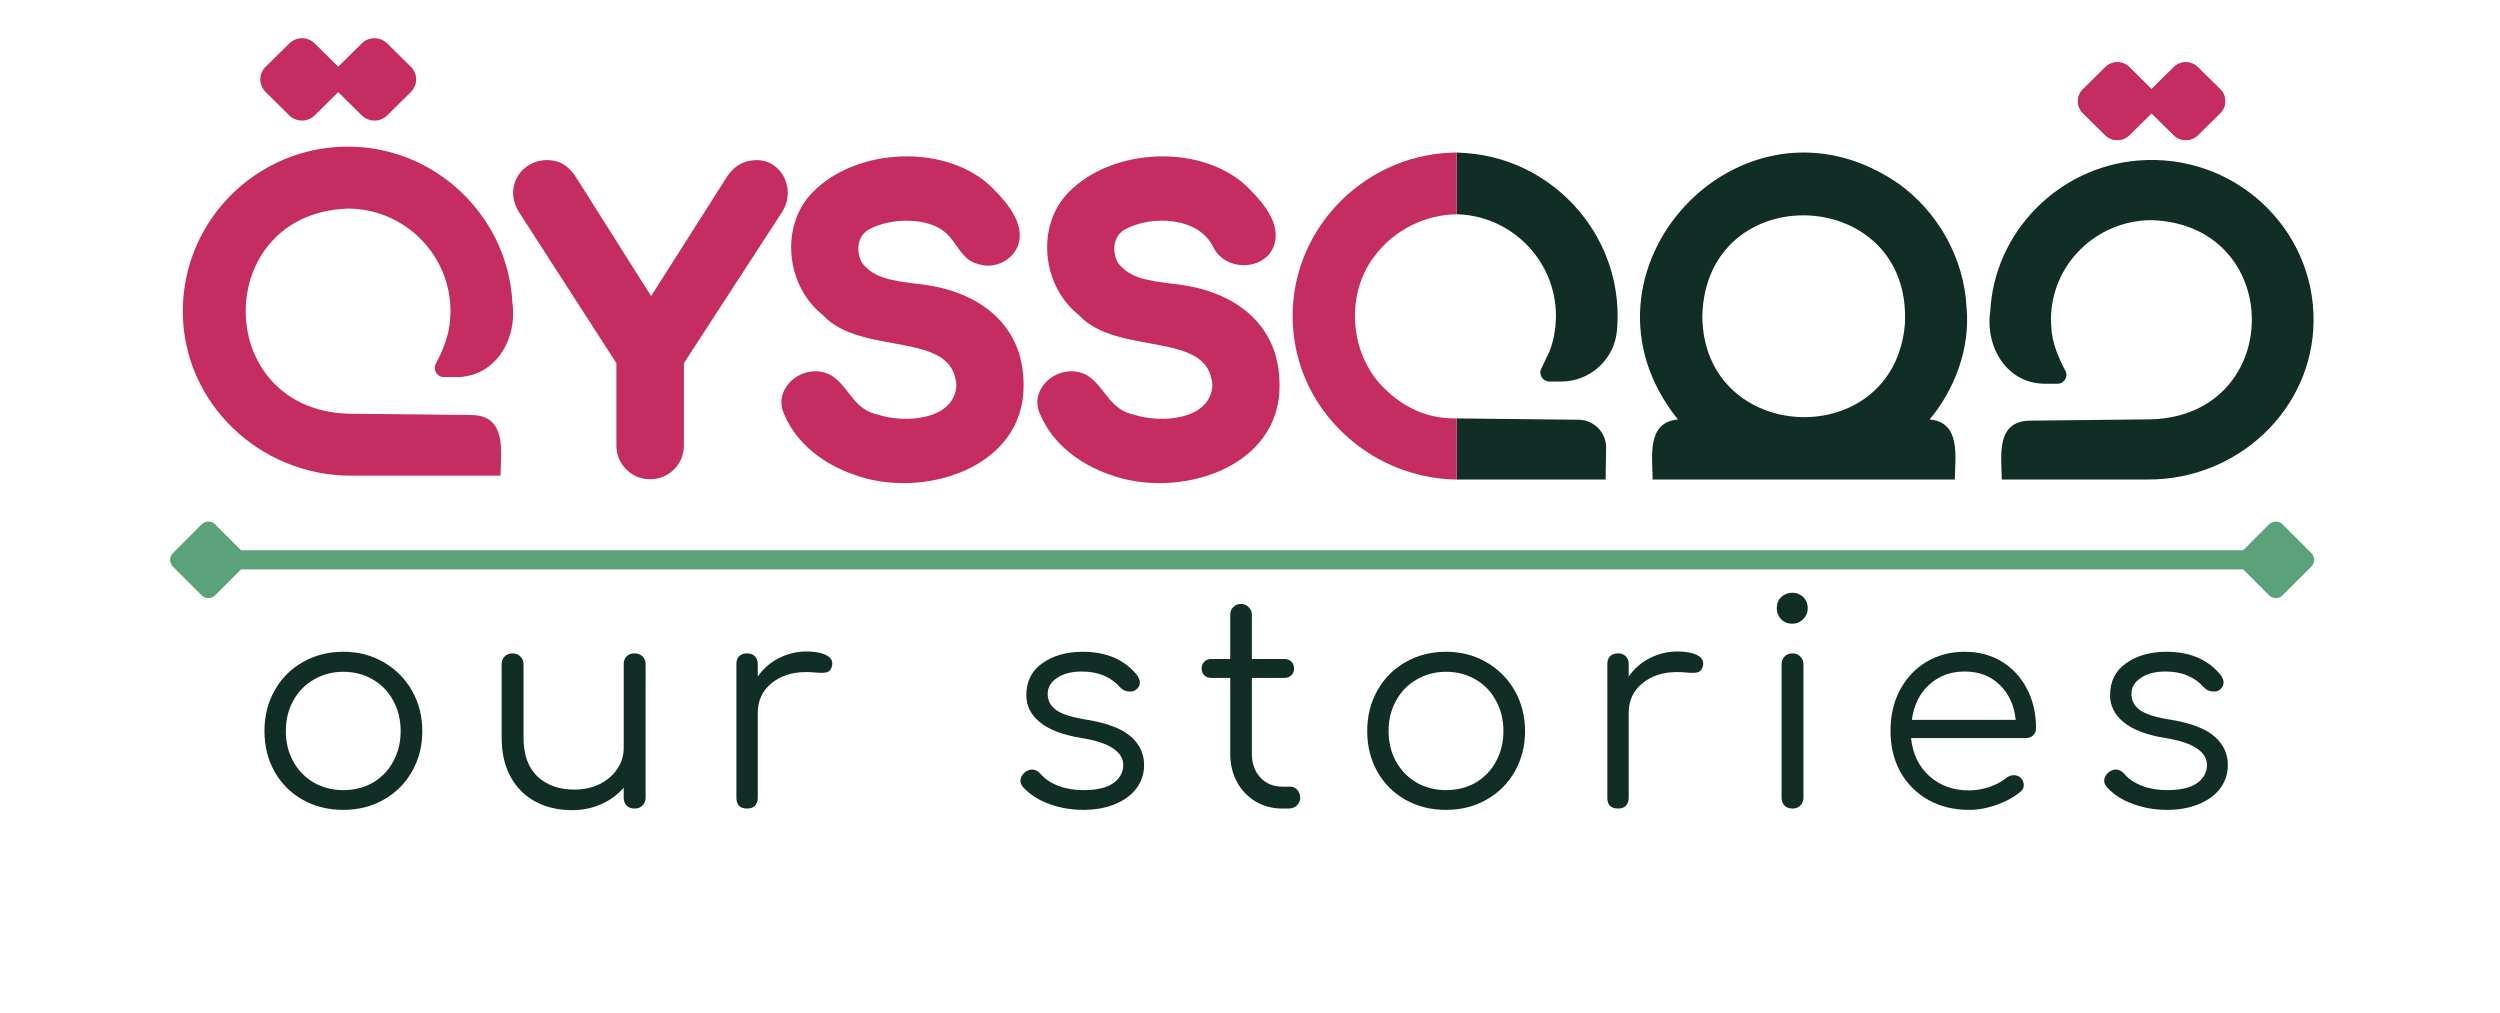
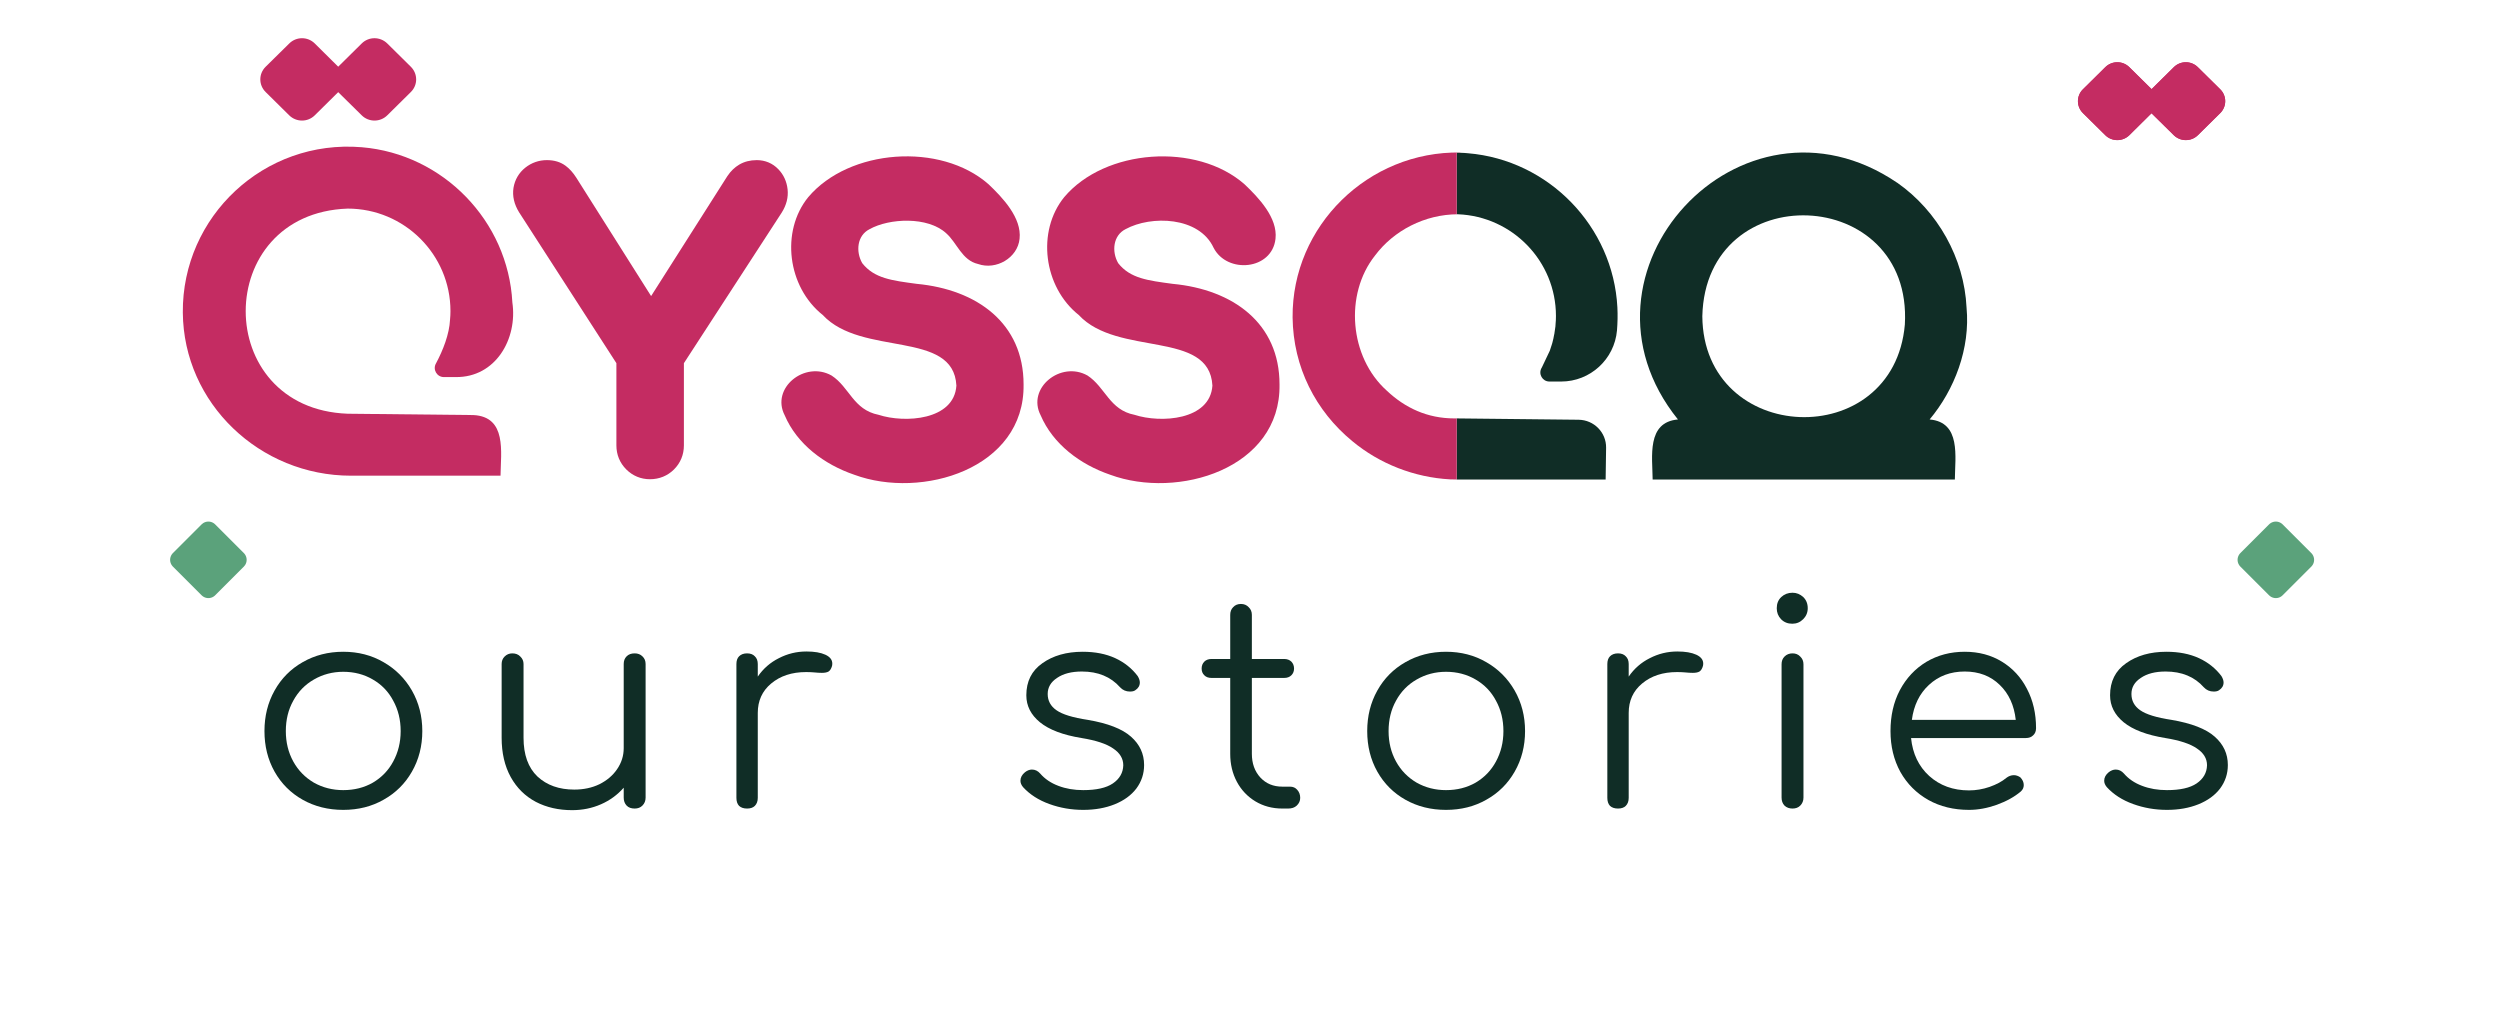
<svg xmlns="http://www.w3.org/2000/svg" fill="#000000" height="59.25" version="1" viewBox="0 0 146.25 59.25" width="146.25">
  <path d="M 112.883 24.539 C 114.336 22.801 115.27 20.387 115.043 17.992 C 114.906 15.105 113.355 12.352 110.996 10.695 C 110.992 10.695 110.992 10.695 110.992 10.695 C 101.836 4.473 91.254 15.965 98.16 24.539 C 96.316 24.699 96.668 26.719 96.68 28.051 L 114.359 28.051 C 114.371 26.719 114.727 24.699 112.883 24.539 Z M 111.434 18.984 C 110.781 26.5 99.645 26.066 99.586 18.5 C 99.777 10.316 111.902 10.797 111.434 18.984 Z M 111.434 18.984" fill="#102d26" />
  <path d="M 128.578 7.906 C 128.188 8.293 127.555 8.293 127.164 7.906 L 125.863 6.625 L 124.57 7.906 C 124.176 8.293 123.547 8.293 123.156 7.906 L 121.852 6.617 C 121.461 6.23 121.461 5.609 121.852 5.223 L 123.156 3.934 C 123.547 3.543 124.18 3.543 124.57 3.934 L 125.867 5.215 L 127.164 3.934 C 127.555 3.543 128.188 3.543 128.578 3.934 L 129.883 5.223 C 130.273 5.609 130.273 6.23 129.883 6.617 Z M 128.578 7.906" fill="#c42c62" />
  <path d="M 128.578 7.906 C 128.188 8.293 127.555 8.293 127.164 7.906 L 125.863 6.625 L 124.57 7.906 C 124.176 8.293 123.547 8.293 123.156 7.906 L 121.852 6.617 C 121.461 6.23 121.461 5.609 121.852 5.223 L 123.156 3.934 C 123.547 3.543 124.18 3.543 124.57 3.934 L 125.867 5.215 L 127.164 3.934 C 127.555 3.543 128.188 3.543 128.578 3.934 L 129.883 5.223 C 130.273 5.609 130.273 6.23 129.883 6.617 Z M 128.578 7.906" fill="#c42c62" />
  <path d="M 22.656 6.746 C 22.242 7.156 21.574 7.156 21.16 6.746 L 19.785 5.391 L 18.414 6.746 C 18 7.156 17.336 7.156 16.918 6.746 L 15.539 5.383 C 15.125 4.973 15.125 4.316 15.539 3.906 L 16.922 2.543 C 17.336 2.133 18 2.133 18.414 2.543 L 19.785 3.902 L 21.16 2.543 C 21.574 2.133 22.238 2.133 22.656 2.543 L 24.035 3.906 C 24.449 4.316 24.449 4.977 24.035 5.383 Z M 22.656 6.746" fill="#c42c62" />
-   <path d="M 120.004 19.176 C 120.043 20.012 120.418 20.938 120.812 21.668 C 121.02 22.012 120.766 22.449 120.359 22.449 L 119.68 22.449 C 117.387 22.477 116.125 20.277 116.43 18.207 C 116.672 13.582 120.398 9.777 125.07 9.391 C 130.68 8.93 135.391 13.328 135.344 18.785 C 135.301 23.945 130.922 28.051 125.691 28.051 L 117.105 28.051 C 117.094 26.723 116.73 24.699 118.672 24.609 C 121.203 24.582 125.828 24.531 125.879 24.531 C 133.695 24.246 133.676 13.148 125.879 12.879 C 122.625 12.879 119.98 15.492 119.98 18.703 C 119.984 18.863 119.992 19.02 120.004 19.176 Z M 120.004 19.176" fill="#102d26" />
  <path d="M 93.957 26.191 L 93.93 28.051 L 85.246 28.051 C 85.234 28.051 85.227 28.051 85.219 28.051 L 85.219 24.477 C 86.066 24.484 90.055 24.527 92.348 24.555 C 93.25 24.566 93.969 25.301 93.957 26.191 Z M 93.957 26.191" fill="#102d26" />
  <path d="M 94.594 19.328 C 94.445 21.02 93.027 22.32 91.328 22.32 L 90.641 22.32 C 90.23 22.32 89.977 21.875 90.184 21.52 L 90.195 21.504 C 90.207 21.488 90.652 20.539 90.664 20.516 C 90.711 20.387 90.754 20.254 90.793 20.121 C 90.801 20.094 90.809 20.066 90.816 20.039 C 90.855 19.883 90.895 19.734 90.918 19.574 C 90.93 19.551 90.93 19.523 90.934 19.496 C 90.953 19.367 90.977 19.234 90.992 19.098 C 90.992 19.055 91 19.016 91 18.969 C 91.016 18.809 91.023 18.652 91.023 18.488 L 91.023 18.484 C 91.023 15.281 88.48 12.664 85.297 12.535 C 85.273 12.535 85.246 12.535 85.219 12.531 L 85.219 8.934 C 85.293 8.934 85.363 8.934 85.434 8.938 C 85.582 8.941 85.727 8.949 85.875 8.965 C 90.602 9.359 94.371 13.25 94.617 17.98 C 94.641 18.438 94.629 18.887 94.594 19.328 Z M 94.594 19.328" fill="#102d26" />
  <path d="M 85.219 8.934 L 85.219 12.535 C 85.242 12.535 85.27 12.535 85.293 12.535 C 83.344 12.535 81.527 13.492 80.438 14.949 C 78.641 17.215 78.938 20.891 81.125 22.852 C 82.191 23.859 83.496 24.477 85.082 24.477 L 85.219 24.477 L 85.219 28.051 C 85.043 28.051 85 28.051 84.832 28.043 C 82.746 27.93 80.703 27.137 79.102 25.801 C 76.969 24.043 75.652 21.484 75.617 18.574 C 75.57 13.211 80.055 8.832 85.434 8.922 L 85.434 8.938 C 85.359 8.934 85.289 8.934 85.219 8.934 Z M 85.219 8.934" fill="#c42c62" />
  <path d="M 25.508 21.254 C 25.297 21.609 25.555 22.059 25.965 22.059 L 26.66 22.059 C 28.996 22.086 30.285 19.824 29.973 17.691 C 29.723 12.93 25.93 9.012 21.164 8.613 C 15.449 8.137 10.648 12.668 10.695 18.285 C 10.738 23.602 15.203 27.828 20.531 27.828 L 29.281 27.828 C 29.297 26.457 29.664 24.375 27.688 24.281 C 25.105 24.254 20.391 24.203 20.34 24.203 C 12.375 23.91 12.395 12.484 20.34 12.203 C 23.656 12.203 26.352 14.895 26.352 18.199 C 26.352 18.363 26.344 18.527 26.328 18.688 C 26.289 19.551 25.91 20.504 25.508 21.254 Z M 25.508 21.254" fill="#c42c62" />
  <path d="M 46.074 11.074 C 46.023 10.617 45.844 10.223 45.535 9.902 C 45.199 9.551 44.762 9.367 44.27 9.367 C 43.883 9.367 43.539 9.457 43.246 9.629 C 42.977 9.789 42.746 10.012 42.559 10.293 C 42.555 10.297 42.551 10.301 42.547 10.309 L 38.09 17.32 L 33.711 10.391 C 33.527 10.102 33.32 9.871 33.094 9.703 C 32.797 9.48 32.43 9.367 31.992 9.367 C 31.527 9.367 31.094 9.52 30.734 9.805 C 30.359 10.102 30.117 10.512 30.039 10.988 C 29.965 11.465 30.074 11.949 30.375 12.434 C 30.379 12.434 30.383 12.441 30.383 12.445 L 36.059 21.246 L 36.059 26.055 C 36.059 26.598 36.258 27.082 36.637 27.461 C 37.012 27.836 37.492 28.035 38.023 28.035 C 38.566 28.035 39.055 27.836 39.43 27.461 C 39.809 27.082 40.008 26.598 40.008 26.055 L 40.008 21.246 L 45.73 12.438 C 46.008 11.996 46.125 11.539 46.074 11.074 Z M 46.074 11.074" fill="#c42c62" />
  <path d="M 53.629 16.605 C 52.18 16.41 51.145 16.289 50.441 15.395 C 50.051 14.715 50.137 13.773 50.871 13.406 C 52.016 12.766 54.266 12.648 55.352 13.645 C 55.996 14.215 56.266 15.227 57.219 15.445 C 58.27 15.816 59.531 15.09 59.645 13.969 C 59.781 12.746 58.652 11.559 57.828 10.777 C 55.023 8.312 49.672 8.703 47.281 11.535 C 45.66 13.531 46.066 16.785 48.129 18.426 C 50.414 20.887 55.781 19.281 55.949 22.559 C 55.816 24.59 52.926 24.766 51.395 24.266 C 49.91 23.969 49.703 22.656 48.648 21.969 C 47.078 21.086 45.078 22.703 45.906 24.297 C 46.621 25.977 48.211 27.172 49.977 27.773 C 53.922 29.23 59.953 27.426 59.879 22.492 C 59.883 18.91 57.156 16.938 53.629 16.605 Z M 53.629 16.605" fill="#c42c62" />
  <path d="M 68.602 16.605 C 67.152 16.41 66.117 16.289 65.414 15.395 C 65.023 14.719 65.113 13.773 65.844 13.406 C 67.34 12.59 70.148 12.664 70.996 14.496 C 71.789 16.035 74.414 15.801 74.617 13.969 C 74.754 12.742 73.629 11.562 72.801 10.777 C 69.996 8.316 64.645 8.703 62.258 11.531 C 60.633 13.531 61.043 16.785 63.105 18.426 C 65.387 20.887 70.754 19.281 70.926 22.559 C 70.789 24.59 67.898 24.766 66.367 24.266 C 64.906 23.984 64.664 22.652 63.621 21.969 C 62.055 21.086 60.051 22.703 60.879 24.297 C 61.598 25.977 63.184 27.172 64.949 27.773 C 68.895 29.23 74.93 27.426 74.852 22.492 C 74.855 18.906 72.129 16.938 68.602 16.605 Z M 68.602 16.605" fill="#c42c62" />
  <g fill="#102d26">
    <g>
      <g>
        <path d="M 5.625 0.078 C 4.75 0.078 3.957 -0.117 3.25 -0.516 C 2.551 -0.91 2.004 -1.457 1.609 -2.156 C 1.211 -2.863 1.016 -3.656 1.016 -4.531 C 1.016 -5.406 1.211 -6.195 1.609 -6.906 C 2.004 -7.613 2.551 -8.164 3.25 -8.562 C 3.957 -8.969 4.75 -9.172 5.625 -9.172 C 6.5 -9.172 7.285 -8.969 7.984 -8.562 C 8.68 -8.164 9.234 -7.613 9.641 -6.906 C 10.047 -6.195 10.25 -5.406 10.25 -4.531 C 10.25 -3.656 10.047 -2.863 9.641 -2.156 C 9.242 -1.457 8.691 -0.91 7.984 -0.516 C 7.285 -0.117 6.5 0.078 5.625 0.078 Z M 5.625 -1.078 C 6.27 -1.078 6.848 -1.223 7.359 -1.516 C 7.867 -1.816 8.266 -2.227 8.547 -2.75 C 8.836 -3.281 8.984 -3.875 8.984 -4.531 C 8.984 -5.195 8.836 -5.789 8.547 -6.312 C 8.266 -6.844 7.867 -7.254 7.359 -7.547 C 6.848 -7.848 6.27 -8 5.625 -8 C 5 -8 4.426 -7.848 3.906 -7.547 C 3.395 -7.254 2.992 -6.844 2.703 -6.312 C 2.41 -5.789 2.266 -5.195 2.266 -4.531 C 2.266 -3.875 2.41 -3.281 2.703 -2.75 C 2.992 -2.227 3.395 -1.816 3.906 -1.516 C 4.426 -1.223 5 -1.078 5.625 -1.078 Z M 5.625 -1.078" transform="translate(14.455 47.3)" />
      </g>
    </g>
  </g>
  <g fill="#102d26">
    <g>
      <g>
        <path d="M 9.109 -9.078 C 9.297 -9.078 9.445 -9.02 9.562 -8.906 C 9.688 -8.789 9.75 -8.641 9.75 -8.453 L 9.75 -0.641 C 9.75 -0.453 9.688 -0.297 9.562 -0.172 C 9.445 -0.055 9.297 0 9.109 0 C 8.91 0 8.754 -0.055 8.641 -0.172 C 8.523 -0.297 8.469 -0.453 8.469 -0.641 L 8.469 -1.219 C 8.102 -0.801 7.66 -0.477 7.141 -0.25 C 6.617 -0.02 6.055 0.094 5.453 0.094 C 4.66 0.094 3.953 -0.066 3.328 -0.391 C 2.703 -0.723 2.211 -1.207 1.859 -1.844 C 1.504 -2.488 1.328 -3.254 1.328 -4.141 L 1.328 -8.453 C 1.328 -8.629 1.383 -8.773 1.5 -8.891 C 1.625 -9.016 1.773 -9.078 1.953 -9.078 C 2.148 -9.078 2.305 -9.016 2.422 -8.891 C 2.547 -8.773 2.609 -8.629 2.609 -8.453 L 2.609 -4.141 C 2.609 -3.148 2.879 -2.395 3.422 -1.875 C 3.973 -1.363 4.691 -1.109 5.578 -1.109 C 6.117 -1.109 6.609 -1.211 7.047 -1.422 C 7.484 -1.641 7.828 -1.93 8.078 -2.297 C 8.336 -2.672 8.469 -3.082 8.469 -3.531 L 8.469 -8.453 C 8.469 -8.641 8.523 -8.789 8.641 -8.906 C 8.754 -9.02 8.91 -9.078 9.109 -9.078 Z M 9.109 -9.078" transform="translate(28.018 47.3)" />
      </g>
    </g>
  </g>
  <g fill="#102d26">
    <g>
      <g>
        <path d="M 5.594 -9.188 C 6.062 -9.188 6.43 -9.125 6.703 -9 C 6.973 -8.875 7.109 -8.703 7.109 -8.484 C 7.109 -8.422 7.102 -8.375 7.094 -8.344 C 7.051 -8.188 6.984 -8.078 6.891 -8.016 C 6.797 -7.961 6.664 -7.938 6.5 -7.938 C 6.395 -7.938 6.223 -7.945 5.984 -7.969 C 5.891 -7.977 5.754 -7.984 5.578 -7.984 C 4.742 -7.984 4.062 -7.758 3.531 -7.312 C 3.008 -6.875 2.75 -6.301 2.75 -5.594 L 2.75 -0.625 C 2.75 -0.426 2.691 -0.27 2.578 -0.156 C 2.473 -0.051 2.32 0 2.125 0 C 1.926 0 1.77 -0.051 1.656 -0.156 C 1.551 -0.27 1.5 -0.426 1.5 -0.625 L 1.5 -8.453 C 1.5 -8.648 1.551 -8.801 1.656 -8.906 C 1.77 -9.02 1.926 -9.078 2.125 -9.078 C 2.32 -9.078 2.473 -9.02 2.578 -8.906 C 2.691 -8.801 2.75 -8.648 2.75 -8.453 L 2.75 -7.719 C 3.07 -8.188 3.484 -8.547 3.984 -8.797 C 4.484 -9.055 5.02 -9.188 5.594 -9.188 Z M 5.594 -9.188" transform="translate(41.58 47.3)" />
      </g>
    </g>
  </g>
  <g fill="#102d26">
    <g>
      <g>
        <path d="M 4.672 0.078 C 3.984 0.078 3.32 -0.035 2.688 -0.266 C 2.062 -0.492 1.551 -0.82 1.156 -1.25 C 1.051 -1.375 1 -1.5 1 -1.625 C 1 -1.812 1.086 -1.977 1.266 -2.125 C 1.398 -2.227 1.535 -2.281 1.672 -2.281 C 1.859 -2.281 2.02 -2.203 2.156 -2.047 C 2.426 -1.734 2.781 -1.492 3.219 -1.328 C 3.656 -1.16 4.141 -1.078 4.672 -1.078 C 5.441 -1.078 6.02 -1.207 6.406 -1.469 C 6.801 -1.738 7.004 -2.094 7.016 -2.531 C 7.016 -2.926 6.816 -3.254 6.422 -3.516 C 6.035 -3.785 5.422 -3.988 4.578 -4.125 C 3.492 -4.301 2.68 -4.609 2.141 -5.047 C 1.609 -5.484 1.344 -6.008 1.344 -6.625 C 1.344 -7.438 1.656 -8.062 2.281 -8.5 C 2.906 -8.945 3.691 -9.172 4.641 -9.172 C 5.367 -9.172 6.004 -9.047 6.547 -8.797 C 7.086 -8.547 7.523 -8.195 7.859 -7.75 C 7.941 -7.613 7.984 -7.488 7.984 -7.375 C 7.984 -7.188 7.895 -7.035 7.719 -6.922 C 7.645 -6.867 7.539 -6.844 7.406 -6.844 C 7.176 -6.844 6.984 -6.926 6.828 -7.094 C 6.285 -7.707 5.539 -8.016 4.594 -8.016 C 3.988 -8.016 3.504 -7.891 3.141 -7.641 C 2.773 -7.398 2.594 -7.086 2.594 -6.703 C 2.594 -6.305 2.766 -5.988 3.109 -5.75 C 3.453 -5.508 4.062 -5.32 4.938 -5.188 C 6.113 -4.988 6.957 -4.66 7.469 -4.203 C 7.977 -3.754 8.234 -3.203 8.234 -2.547 C 8.234 -2.035 8.082 -1.578 7.781 -1.172 C 7.477 -0.773 7.055 -0.469 6.516 -0.25 C 5.973 -0.031 5.359 0.078 4.672 0.078 Z M 4.672 0.078" transform="translate(58.696 47.3)" />
      </g>
    </g>
  </g>
  <g fill="#102d26">
    <g>
      <g>
        <path d="M 5.5 -1.281 C 5.676 -1.281 5.816 -1.219 5.922 -1.094 C 6.035 -0.969 6.094 -0.812 6.094 -0.625 C 6.094 -0.445 6.023 -0.297 5.891 -0.172 C 5.766 -0.055 5.598 0 5.391 0 L 5.047 0 C 4.461 0 3.938 -0.141 3.469 -0.422 C 3.008 -0.703 2.648 -1.082 2.391 -1.562 C 2.129 -2.051 2 -2.598 2 -3.203 L 2 -7.641 L 0.906 -7.641 C 0.727 -7.641 0.586 -7.691 0.484 -7.797 C 0.379 -7.898 0.328 -8.031 0.328 -8.188 C 0.328 -8.352 0.379 -8.488 0.484 -8.594 C 0.586 -8.695 0.727 -8.75 0.906 -8.75 L 2 -8.75 L 2 -11.328 C 2 -11.516 2.055 -11.664 2.172 -11.781 C 2.285 -11.906 2.438 -11.969 2.625 -11.969 C 2.812 -11.969 2.961 -11.906 3.078 -11.781 C 3.203 -11.664 3.266 -11.516 3.266 -11.328 L 3.266 -8.75 L 5.156 -8.75 C 5.332 -8.75 5.473 -8.695 5.578 -8.594 C 5.68 -8.488 5.734 -8.352 5.734 -8.188 C 5.734 -8.031 5.68 -7.898 5.578 -7.797 C 5.473 -7.691 5.332 -7.641 5.156 -7.641 L 3.266 -7.641 L 3.266 -3.203 C 3.266 -2.641 3.43 -2.176 3.766 -1.812 C 4.098 -1.457 4.523 -1.281 5.047 -1.281 Z M 5.5 -1.281" transform="translate(69.968 47.3)" />
      </g>
    </g>
  </g>
  <g fill="#102d26">
    <g>
      <g>
        <path d="M 5.625 0.078 C 4.75 0.078 3.957 -0.117 3.25 -0.516 C 2.551 -0.91 2.004 -1.457 1.609 -2.156 C 1.211 -2.863 1.016 -3.656 1.016 -4.531 C 1.016 -5.406 1.211 -6.195 1.609 -6.906 C 2.004 -7.613 2.551 -8.164 3.25 -8.562 C 3.957 -8.969 4.75 -9.172 5.625 -9.172 C 6.5 -9.172 7.285 -8.969 7.984 -8.562 C 8.68 -8.164 9.234 -7.613 9.641 -6.906 C 10.047 -6.195 10.25 -5.406 10.25 -4.531 C 10.25 -3.656 10.047 -2.863 9.641 -2.156 C 9.242 -1.457 8.691 -0.91 7.984 -0.516 C 7.285 -0.117 6.5 0.078 5.625 0.078 Z M 5.625 -1.078 C 6.27 -1.078 6.848 -1.223 7.359 -1.516 C 7.867 -1.816 8.266 -2.227 8.547 -2.75 C 8.836 -3.281 8.984 -3.875 8.984 -4.531 C 8.984 -5.195 8.836 -5.789 8.547 -6.312 C 8.266 -6.844 7.867 -7.254 7.359 -7.547 C 6.848 -7.848 6.27 -8 5.625 -8 C 5 -8 4.426 -7.848 3.906 -7.547 C 3.395 -7.254 2.992 -6.844 2.703 -6.312 C 2.41 -5.789 2.266 -5.195 2.266 -4.531 C 2.266 -3.875 2.41 -3.281 2.703 -2.75 C 2.992 -2.227 3.395 -1.816 3.906 -1.516 C 4.426 -1.223 5 -1.078 5.625 -1.078 Z M 5.625 -1.078" transform="translate(78.966 47.3)" />
      </g>
    </g>
  </g>
  <g fill="#102d26">
    <g>
      <g>
        <path d="M 5.594 -9.188 C 6.062 -9.188 6.43 -9.125 6.703 -9 C 6.973 -8.875 7.109 -8.703 7.109 -8.484 C 7.109 -8.422 7.102 -8.375 7.094 -8.344 C 7.051 -8.188 6.984 -8.078 6.891 -8.016 C 6.797 -7.961 6.664 -7.938 6.5 -7.938 C 6.395 -7.938 6.223 -7.945 5.984 -7.969 C 5.891 -7.977 5.754 -7.984 5.578 -7.984 C 4.742 -7.984 4.062 -7.758 3.531 -7.312 C 3.008 -6.875 2.75 -6.301 2.75 -5.594 L 2.75 -0.625 C 2.75 -0.426 2.691 -0.27 2.578 -0.156 C 2.473 -0.051 2.32 0 2.125 0 C 1.926 0 1.77 -0.051 1.656 -0.156 C 1.551 -0.27 1.5 -0.426 1.5 -0.625 L 1.5 -8.453 C 1.5 -8.648 1.551 -8.801 1.656 -8.906 C 1.77 -9.02 1.926 -9.078 2.125 -9.078 C 2.32 -9.078 2.473 -9.02 2.578 -8.906 C 2.691 -8.801 2.75 -8.648 2.75 -8.453 L 2.75 -7.719 C 3.07 -8.188 3.484 -8.547 3.984 -8.797 C 4.484 -9.055 5.02 -9.188 5.594 -9.188 Z M 5.594 -9.188" transform="translate(92.529 47.3)" />
      </g>
    </g>
  </g>
  <g fill="#102d26">
    <g>
      <g>
        <path d="M 2.406 0 C 2.219 0 2.062 -0.055 1.938 -0.172 C 1.82 -0.297 1.766 -0.453 1.766 -0.641 L 1.766 -8.438 C 1.766 -8.625 1.82 -8.773 1.938 -8.891 C 2.062 -9.016 2.219 -9.078 2.406 -9.078 C 2.594 -9.078 2.742 -9.016 2.859 -8.891 C 2.984 -8.773 3.047 -8.625 3.047 -8.438 L 3.047 -0.641 C 3.047 -0.453 2.984 -0.297 2.859 -0.172 C 2.742 -0.055 2.594 0 2.406 0 Z M 2.391 -10.812 C 2.129 -10.812 1.91 -10.898 1.734 -11.078 C 1.566 -11.254 1.484 -11.469 1.484 -11.719 C 1.484 -11.988 1.57 -12.207 1.75 -12.375 C 1.926 -12.539 2.145 -12.625 2.406 -12.625 C 2.645 -12.625 2.852 -12.539 3.031 -12.375 C 3.207 -12.207 3.297 -11.988 3.297 -11.719 C 3.297 -11.469 3.207 -11.254 3.031 -11.078 C 2.852 -10.898 2.641 -10.812 2.391 -10.812 Z M 2.391 -10.812" transform="translate(102.456 47.3)" />
      </g>
    </g>
  </g>
  <g fill="#102d26">
    <g>
      <g>
        <path d="M 5.359 -9.172 C 6.18 -9.172 6.906 -8.977 7.531 -8.594 C 8.164 -8.207 8.656 -7.676 9 -7 C 9.352 -6.332 9.531 -5.566 9.531 -4.703 C 9.531 -4.523 9.473 -4.383 9.359 -4.281 C 9.254 -4.176 9.113 -4.125 8.938 -4.125 L 2.219 -4.125 C 2.312 -3.207 2.664 -2.469 3.281 -1.906 C 3.906 -1.344 4.68 -1.062 5.609 -1.062 C 6.016 -1.062 6.414 -1.129 6.812 -1.266 C 7.219 -1.41 7.547 -1.586 7.797 -1.797 C 7.93 -1.898 8.078 -1.953 8.234 -1.953 C 8.359 -1.953 8.484 -1.91 8.609 -1.828 C 8.742 -1.691 8.812 -1.539 8.812 -1.375 C 8.812 -1.227 8.754 -1.102 8.641 -1 C 8.273 -0.688 7.805 -0.426 7.234 -0.219 C 6.672 -0.02 6.129 0.078 5.609 0.078 C 4.723 0.078 3.93 -0.113 3.234 -0.5 C 2.535 -0.895 1.988 -1.441 1.594 -2.141 C 1.207 -2.848 1.016 -3.645 1.016 -4.531 C 1.016 -5.426 1.195 -6.223 1.562 -6.922 C 1.938 -7.629 2.453 -8.18 3.109 -8.578 C 3.773 -8.973 4.523 -9.172 5.359 -9.172 Z M 5.359 -8.016 C 4.523 -8.016 3.828 -7.754 3.266 -7.234 C 2.711 -6.723 2.379 -6.039 2.266 -5.188 L 8.344 -5.188 C 8.25 -6.039 7.938 -6.723 7.406 -7.234 C 6.875 -7.754 6.191 -8.016 5.359 -8.016 Z M 5.359 -8.016" transform="translate(109.578 47.3)" />
      </g>
    </g>
  </g>
  <g fill="#102d26">
    <g>
      <g>
        <path d="M 4.672 0.078 C 3.984 0.078 3.32 -0.035 2.688 -0.266 C 2.062 -0.492 1.551 -0.82 1.156 -1.25 C 1.051 -1.375 1 -1.5 1 -1.625 C 1 -1.812 1.086 -1.977 1.266 -2.125 C 1.398 -2.227 1.535 -2.281 1.672 -2.281 C 1.859 -2.281 2.02 -2.203 2.156 -2.047 C 2.426 -1.734 2.781 -1.492 3.219 -1.328 C 3.656 -1.16 4.141 -1.078 4.672 -1.078 C 5.441 -1.078 6.02 -1.207 6.406 -1.469 C 6.801 -1.738 7.004 -2.094 7.016 -2.531 C 7.016 -2.926 6.816 -3.254 6.422 -3.516 C 6.035 -3.785 5.422 -3.988 4.578 -4.125 C 3.492 -4.301 2.68 -4.609 2.141 -5.047 C 1.609 -5.484 1.344 -6.008 1.344 -6.625 C 1.344 -7.438 1.656 -8.062 2.281 -8.5 C 2.906 -8.945 3.691 -9.172 4.641 -9.172 C 5.367 -9.172 6.004 -9.047 6.547 -8.797 C 7.086 -8.547 7.523 -8.195 7.859 -7.75 C 7.941 -7.613 7.984 -7.488 7.984 -7.375 C 7.984 -7.188 7.895 -7.035 7.719 -6.922 C 7.645 -6.867 7.539 -6.844 7.406 -6.844 C 7.176 -6.844 6.984 -6.926 6.828 -7.094 C 6.285 -7.707 5.539 -8.016 4.594 -8.016 C 3.988 -8.016 3.504 -7.891 3.141 -7.641 C 2.773 -7.398 2.594 -7.086 2.594 -6.703 C 2.594 -6.305 2.766 -5.988 3.109 -5.75 C 3.453 -5.508 4.062 -5.32 4.938 -5.188 C 6.113 -4.988 6.957 -4.66 7.469 -4.203 C 7.977 -3.754 8.234 -3.203 8.234 -2.547 C 8.234 -2.035 8.082 -1.578 7.781 -1.172 C 7.477 -0.773 7.055 -0.469 6.516 -0.25 C 5.973 -0.031 5.359 0.078 4.672 0.078 Z M 4.672 0.078" transform="translate(122.095 47.3)" />
      </g>
    </g>
  </g>
-   <path d="M 13.997 2.001 L 433.957 2.001" fill="none" stroke="#5ba27b" stroke-linecap="round" stroke-width="4" transform="translate(9.95 32.19) scale(.28)" />
  <path d="M 2.006 2.001 L 8.002 -3.994 L 13.997 2.001 L 8.002 7.997 Z M 2.006 2.001" fill="#5ba27b" stroke="#5ba27b" stroke-linecap="round" stroke-linejoin="round" stroke-width="4" transform="translate(9.95 32.19) scale(.28)" />
  <path d="M 445.948 2.001 L 439.953 -3.994 L 433.957 2.001 L 439.953 7.997 Z M 445.948 2.001" fill="#5ba27b" stroke="#5ba27b" stroke-linecap="round" stroke-linejoin="round" stroke-width="4" transform="translate(9.95 32.19) scale(.28)" />
</svg>